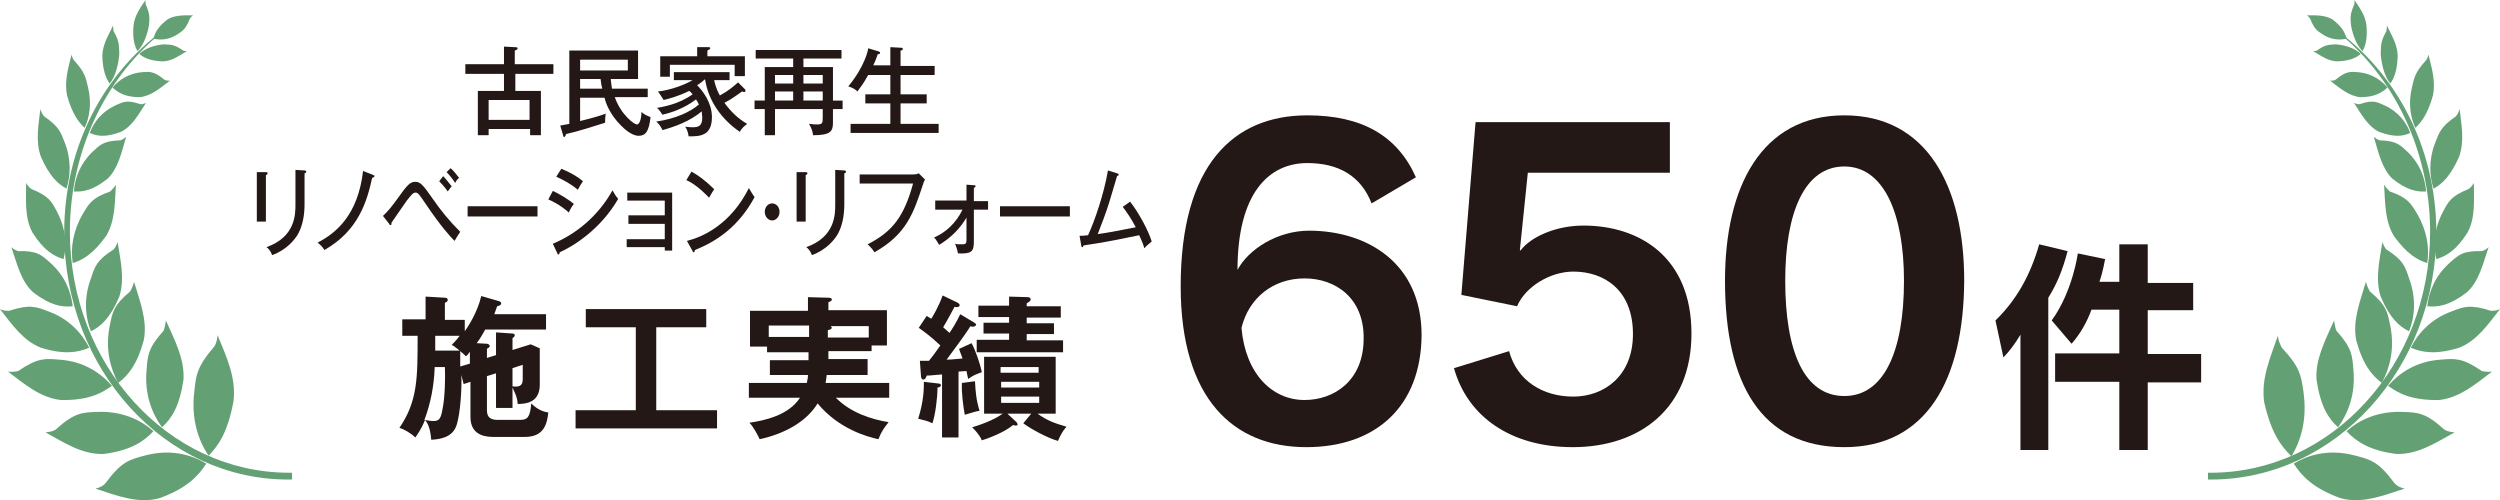
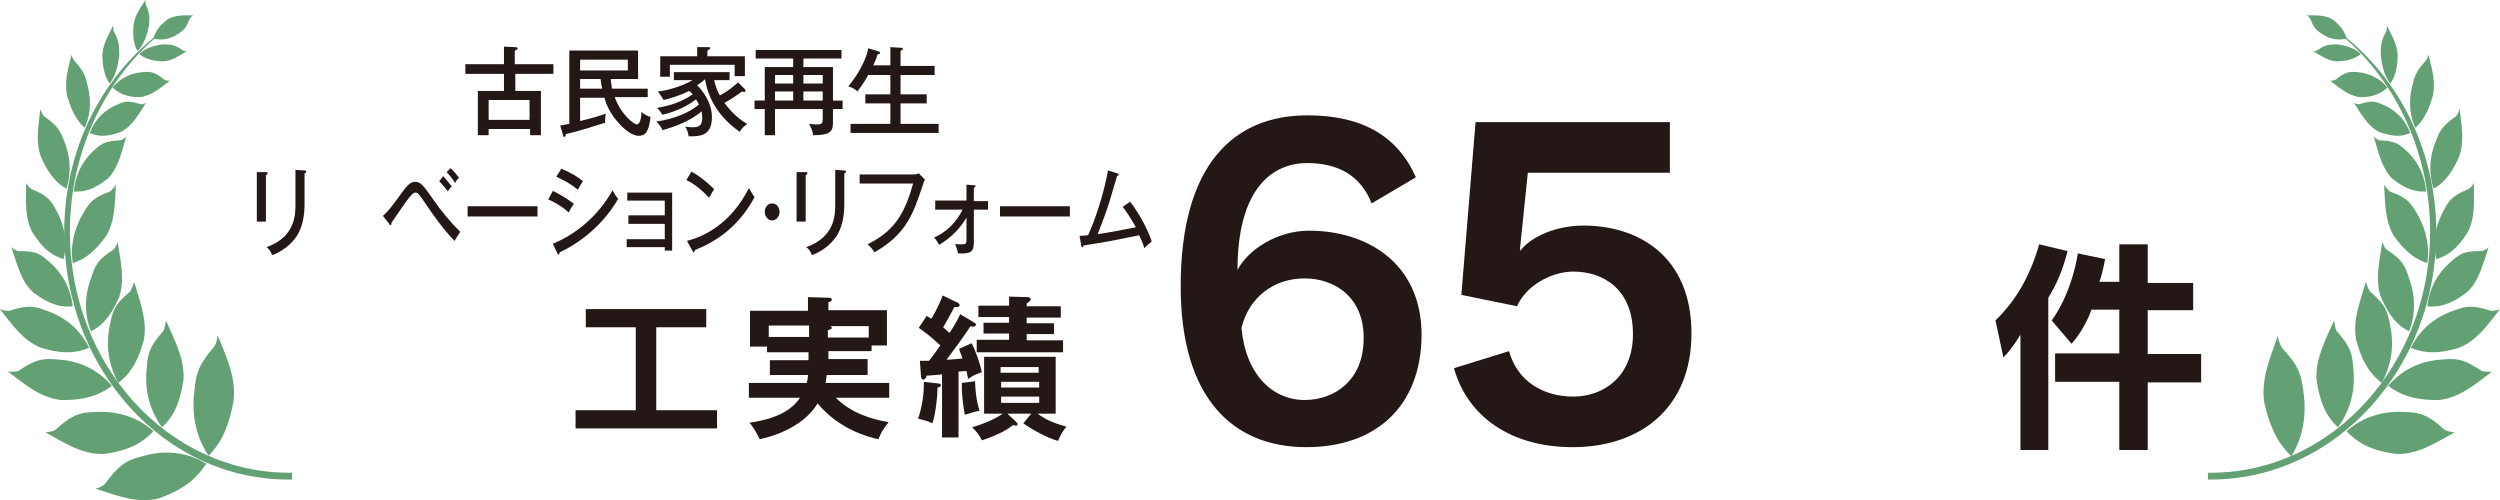
<svg xmlns="http://www.w3.org/2000/svg" version="1.1" id="レイヤー_1" x="0px" y="0px" width="440px" height="88px" viewBox="0 0 440 88" style="enable-background:new 0 0 440 88;" xml:space="preserve">
  <style type="text/css">
	.st0{fill:#63A175;}
	.st1{fill:#231815;}
</style>
  <g>
    <g>
      <g>
        <g>
          <g>
            <g>
              <path class="st0" d="M411.1,5.2c0,0-0.1,0.1-0.1,0.1c0,0,0,0,0,0c10.1,7.8,16.7,21,16.7,35.5c0,23.4-17.3,42.4-38.6,42.4        c-0.2,0-0.3,0-0.5,0v1.2c0.2,0,0.3,0,0.5,0c21.9,0,39.7-19.5,39.7-43.6C428.7,25.8,421.7,12.9,411.1,5.2z" />
            </g>
          </g>
        </g>
      </g>
-       <path class="st0" d="M414.4,0c0.9,1.4,1.9,2.7,2.1,4.5c0.2,2.4-0.2,3.6-0.7,4.5c-0.9-0.9-1.6-2.4-2-4.4c-0.1-1.2-0.3-1.9,0.5-3.7    C414.4,0.7,414.4,0.4,414.4,0z" />
      <path class="st0" d="M407.1,9c1.4,0.8,2.7,1.8,4.3,1.8c2.2-0.1,3.2-0.6,4.1-1.3c-0.9-0.9-2.4-1.5-4.3-1.7c-1.1,0.1-1.7-0.1-3.3,1    C407.7,9,407.4,9,407.1,9z" />
      <path class="st0" d="M420.1,4.5c0.8,1.7,1.8,3.2,1.9,5.3c-0.1,2.6-0.6,3.9-1.3,4.9c-0.9-1.1-1.5-2.9-1.7-5.2c0.1-1.4-0.1-2.1,1-4    C420,5.3,420.1,4.9,420.1,4.5z" />
      <path class="st0" d="M427.4,9.6c0.6,2.4,1.3,4.7,0.8,7.2c-0.9,3.2-2,4.7-3.1,5.7c-0.8-1.7-1.3-4.2-0.6-7.1    c0.4-1.7,0.5-2.6,2.4-4.7C427.1,10.5,427.3,10.1,427.4,9.6z" />
      <path class="st0" d="M432.9,19.2c0.3,2.8,0.9,5.6-0.1,8.4c-1.5,3.4-3,4.8-4.5,5.6c-0.7-2.2-0.9-5,0.3-8.1c0.7-1.8,1-2.8,3.6-4.6    C432.5,20.2,432.7,19.8,432.9,19.2z" />
      <path class="st0" d="M435.4,32.2c0,3,0.3,6.1-1.1,8.7c-2,3.2-3.8,4.2-5.5,4.7c-0.6-2.5-0.4-5.4,1.2-8.4c0.9-1.7,1.4-2.7,4.4-3.9    C434.8,33.1,435.1,32.7,435.4,32.2z" />
      <path class="st0" d="M438,43.5c-1,2.9-1.7,6.1-3.9,8c-3,2.3-5.1,2.6-6.9,2.4c0.3-2.6,1.4-5.4,4-7.7c1.5-1.3,2.2-2.1,5.6-2    C437.1,44.1,437.6,43.9,438,43.5z" />
      <path class="st0" d="M440,54.4c-2.1,2.7-4.1,5.6-7.2,6.8c-4.2,1.3-6.6,0.8-8.5,0c1.3-2.6,3.6-5.1,7.2-6.4c2.1-0.8,3.2-1.3,6.9-0.1    C438.8,54.7,439.4,54.7,440,54.4z" />
      <path class="st0" d="M438.6,65.4c-2.9,2.2-5.7,4.6-9.3,5c-4.7,0.1-7.1-1.1-9-2.5c2-2.3,5-4.3,9.2-4.6c2.5-0.2,3.8-0.4,7.3,2    C437.3,65.4,437.9,65.5,438.6,65.4z" />
      <path class="st0" d="M432,76.1c-3.3,1.8-6.4,3.9-10.2,3.8c-4.8-0.6-7.1-2.2-8.8-4c2.3-2.1,5.7-3.6,10-3.4c2.5,0.1,3.9,0.1,7.2,3.1    C430.6,75.9,431.2,76,432,76.1z" />
-       <path class="st0" d="M423.2,86c-3.7,1.2-7.4,2.7-11.2,1.7c-4.8-1.7-6.9-3.9-8.3-6.1c2.8-1.7,6.5-2.6,10.9-1.4c2.6,0.7,4,1,6.8,4.8    C421.8,85.5,422.4,85.8,423.2,86z" />
      <path class="st0" d="M400.9,59.1c-1.3,3.8-3,7.5-2.4,11.7c1.2,5.3,2.9,7.7,4.8,9.5c1.7-2.8,2.8-6.6,2.1-11.4    c-0.4-2.8-0.6-4.3-3.8-7.7C401.3,60.6,401,60,400.9,59.1z" />
      <path class="st0" d="M410.8,56.4c-1.5,3.4-3.3,6.7-3.1,10.4c0.7,4.7,2.1,6.9,3.8,8.4c1.8-2.5,3.1-5.9,2.7-10.1    c-0.2-2.5-0.2-3.8-3-6.9C411,57.7,410.9,57.1,410.8,56.4z" />
      <path class="st0" d="M416.4,49.6c-1,3.4-2.4,6.8-1.7,10.3c1.2,4.4,2.8,6.2,4.5,7.5c1.4-2.6,2.3-6,1.5-10c-0.5-2.4-0.6-3.6-3.6-6.1    C416.8,50.8,416.6,50.3,416.4,49.6z" />
      <path class="st0" d="M419.3,42.6c-0.5,3.2-1.3,6.5-0.3,9.6c1.6,3.8,3.3,5.3,5,6.1c1-2.5,1.3-5.8,0-9.3c-0.7-2.1-1-3.2-4-5.1    C419.8,43.7,419.5,43.2,419.3,42.6z" />
      <path class="st0" d="M419.6,32.5c0.2,3.1,0.1,6.3,1.7,9c2.3,3.2,4.2,4.3,5.9,4.8c0.4-2.6,0-5.6-1.8-8.7c-1.1-1.8-1.6-2.8-4.8-3.9    C420.3,33.4,419.9,33,419.6,32.5z" />
      <path class="st0" d="M417.8,24.1c0.8,2.7,1.4,5.5,3.2,7.3c2.6,2.1,4.4,2.4,6,2.3c-0.2-2.4-1.1-4.9-3.3-7c-1.3-1.2-1.9-1.9-4.8-2    C418.6,24.7,418.2,24.4,417.8,24.1z" />
      <path class="st0" d="M414.3,18.1c1.3,2,2.4,4.1,4.4,5.1c2.7,1,4.2,0.8,5.5,0.2c-0.7-1.9-2.1-3.7-4.4-4.8c-1.4-0.6-2-1.1-4.4-0.3    C415.1,18.4,414.7,18.3,414.3,18.1z" />
      <path class="st0" d="M410.1,14.2c1.7,1.3,3.3,2.7,5.3,2.9c2.6,0,3.8-0.8,4.8-1.7c-1.2-1.4-2.9-2.5-5.2-2.7    c-1.3-0.1-2.1-0.2-3.9,1.3C410.8,14.2,410.5,14.2,410.1,14.2z" />
      <path class="st0" d="M406,2.7c1.5,0,3.1-0.1,4.5,0.7c1.7,1.3,2.2,2.3,2.5,3.4c-1.3,0.3-2.8,0.2-4.3-0.8c-0.9-0.6-1.4-0.9-2.1-2.7    C406.4,3,406.2,2.8,406,2.7z" />
    </g>
    <g>
      <g>
        <g>
          <g>
            <g>
              <path class="st0" d="M28.9,5.2c0,0,0.1,0.1,0.1,0.1c0,0,0,0,0,0c-10.1,7.8-16.7,21-16.7,35.5c0,23.4,17.3,42.4,38.6,42.4        c0.2,0,0.3,0,0.5,0v1.2c-0.2,0-0.3,0-0.5,0C29,84.5,11.3,65,11.3,40.9C11.3,25.8,18.3,12.9,28.9,5.2z" />
            </g>
          </g>
        </g>
      </g>
      <path class="st0" d="M25.6,0c-0.9,1.4-1.9,2.7-2.1,4.5c-0.2,2.4,0.2,3.6,0.7,4.5c0.9-0.9,1.6-2.4,2-4.4c0.1-1.2,0.3-1.9-0.5-3.7    C25.6,0.7,25.6,0.4,25.6,0z" />
      <path class="st0" d="M32.9,9c-1.4,0.8-2.7,1.8-4.3,1.8c-2.2-0.1-3.2-0.6-4.1-1.3c0.9-0.9,2.4-1.5,4.3-1.7c1.1,0.1,1.7-0.1,3.3,1    C32.3,9,32.6,9,32.9,9z" />
      <path class="st0" d="M19.9,4.5c-0.8,1.7-1.8,3.2-1.9,5.3c0.1,2.6,0.6,3.9,1.3,4.9c0.9-1.1,1.5-2.9,1.7-5.2c-0.1-1.4,0.1-2.1-1-4    C20,5.3,19.9,4.9,19.9,4.5z" />
      <path class="st0" d="M12.6,9.6c-0.6,2.4-1.3,4.7-0.8,7.2c0.9,3.2,2,4.7,3.1,5.7c0.8-1.7,1.3-4.2,0.6-7.1c-0.4-1.7-0.5-2.6-2.4-4.7    C12.9,10.5,12.7,10.1,12.6,9.6z" />
      <path class="st0" d="M7.1,19.2c-0.3,2.8-0.9,5.6,0.1,8.4c1.5,3.4,3,4.8,4.5,5.6c0.7-2.2,0.9-5-0.3-8.1c-0.7-1.8-1-2.8-3.6-4.6    C7.5,20.2,7.3,19.8,7.1,19.2z" />
      <path class="st0" d="M4.6,32.2c0,3-0.3,6.1,1.1,8.7c2,3.2,3.8,4.2,5.5,4.7c0.6-2.5,0.4-5.4-1.2-8.4c-0.9-1.7-1.4-2.7-4.4-3.9    C5.2,33.1,4.9,32.7,4.6,32.2z" />
      <path class="st0" d="M2,43.5c1,2.9,1.7,6.1,3.9,8c3,2.3,5.1,2.6,6.9,2.4c-0.3-2.6-1.4-5.4-4-7.7c-1.5-1.3-2.2-2.1-5.6-2    C2.9,44.1,2.4,43.9,2,43.5z" />
      <path class="st0" d="M0,54.4c2.1,2.7,4.1,5.6,7.2,6.8c4.2,1.3,6.6,0.8,8.5,0c-1.3-2.6-3.6-5.1-7.2-6.4c-2.1-0.8-3.2-1.3-6.9-0.1    C1.2,54.7,0.6,54.7,0,54.4z" />
      <path class="st0" d="M1.4,65.4c2.9,2.2,5.7,4.6,9.3,5c4.7,0.1,7.1-1.1,9-2.5c-2-2.3-5-4.3-9.2-4.6c-2.5-0.2-3.8-0.4-7.3,2    C2.7,65.4,2.1,65.5,1.4,65.4z" />
      <path class="st0" d="M8,76.1c3.3,1.8,6.4,3.9,10.2,3.8c4.8-0.6,7.1-2.2,8.8-4c-2.3-2.1-5.7-3.6-10-3.4c-2.5,0.1-3.9,0.1-7.2,3.1    C9.4,75.9,8.8,76,8,76.1z" />
      <path class="st0" d="M16.8,86c3.7,1.2,7.4,2.7,11.2,1.7c4.8-1.7,6.9-3.9,8.3-6.1c-2.8-1.7-6.5-2.6-10.9-1.4c-2.6,0.7-4,1-6.8,4.8    C18.2,85.5,17.6,85.8,16.8,86z" />
      <path class="st0" d="M38.3,59c1.5,3.7,3.3,7.4,2.8,11.6c-1,5.4-2.6,7.8-4.4,9.6c-1.8-2.7-3.1-6.5-2.5-11.3    c0.3-2.8,0.4-4.3,3.5-7.9C38,60.6,38.2,59.9,38.3,59z" />
      <path class="st0" d="M29.2,56.4c1.5,3.4,3.3,6.7,3.1,10.4c-0.7,4.7-2.1,6.9-3.8,8.4c-1.8-2.5-3.1-5.9-2.7-10.1    c0.2-2.5,0.2-3.8,3-6.9C29,57.7,29.1,57.1,29.2,56.4z" />
      <path class="st0" d="M23.6,49.6c1,3.4,2.4,6.8,1.7,10.3c-1.2,4.4-2.8,6.2-4.5,7.5c-1.4-2.6-2.3-6-1.5-10c0.5-2.4,0.6-3.6,3.6-6.1    C23.2,50.8,23.4,50.3,23.6,49.6z" />
      <path class="st0" d="M20.7,42.6c0.5,3.2,1.3,6.5,0.3,9.6c-1.6,3.8-3.3,5.3-5,6.1c-1-2.5-1.3-5.8,0-9.3c0.7-2.1,1-3.2,4-5.1    C20.2,43.7,20.5,43.2,20.7,42.6z" />
      <path class="st0" d="M20.4,32.5c-0.2,3.1-0.1,6.3-1.7,9c-2.3,3.2-4.2,4.3-5.9,4.8c-0.4-2.6,0-5.6,1.8-8.7c1.1-1.8,1.6-2.8,4.8-3.9    C19.7,33.4,20.1,33,20.4,32.5z" />
      <path class="st0" d="M22.2,24.1c-0.8,2.7-1.4,5.5-3.2,7.3c-2.6,2.1-4.4,2.4-6,2.3c0.2-2.4,1.1-4.9,3.3-7c1.3-1.2,1.9-1.9,4.8-2    C21.4,24.7,21.8,24.4,22.2,24.1z" />
      <path class="st0" d="M25.7,18.1c-1.3,2-2.4,4.1-4.4,5.1c-2.6,1-4.2,0.8-5.5,0.2c0.7-1.9,2.1-3.7,4.4-4.8c1.4-0.6,2-1.1,4.4-0.3    C24.9,18.4,25.3,18.3,25.7,18.1z" />
      <path class="st0" d="M29.9,14.2c-1.7,1.3-3.3,2.7-5.3,2.9c-2.6,0-3.8-0.8-4.8-1.7c1.2-1.4,2.9-2.5,5.2-2.7    c1.3-0.1,2.1-0.2,3.9,1.3C29.2,14.2,29.5,14.2,29.9,14.2z" />
      <path class="st0" d="M34,2.7c-1.5,0-3.1-0.1-4.5,0.7c-1.7,1.3-2.2,2.3-2.5,3.4c1.3,0.3,2.8,0.2,4.3-0.8c0.9-0.6,1.4-0.9,2.1-2.7    C33.6,3,33.8,2.8,34,2.7z" />
    </g>
    <g>
      <g>
        <path class="st1" d="M97.4,11.3V13h-6.7V16h4.5v7.8h-1.9v-1.1H86v1.1h-1.9V16h4.6V13h-6.8v-1.7h6.8V8.2l1.9,0.1     c0.2,0,0.5,0,0.5,0.2c0,0.2-0.2,0.3-0.5,0.4v2.4H97.4z M86,21.1h7.2v-3.5H86V21.1z" />
        <path class="st1" d="M107.5,13.9c0,0.4,0.1,0.8,0.2,1.7h6.3v1.5h-5.8c1.1,3.1,3.4,4.8,3.9,4.8c0.6,0,0.8-1.5,0.8-2.2     c0.4,0.4,1,0.7,1.6,0.9c-0.3,2.6-0.9,3.3-2.1,3.3c-1.3,0-2.7-1.4-3.1-1.8c-2-2-2.7-4-2.9-4.9h-4.3v4.1c2.5-0.6,3.7-1,4.5-1.3     c-0.1,0.8-0.1,1-0.1,1.6c-1.6,0.5-5,1.6-6.9,2c0,0.1-0.1,0.5-0.3,0.5c-0.1,0-0.2-0.1-0.2-0.3l-0.5-1.7c0.6-0.1,1.1-0.2,1.6-0.3     V8.9h12.1v5H107.5z M102.1,10.5v1.9h8.4v-1.9H102.1z M102.1,13.9v1.7h3.9c-0.1-0.3-0.2-0.8-0.3-1.7H102.1z" />
        <path class="st1" d="M131.1,15.7c0.1,0.1,0.1,0.2,0.1,0.3c0,0.1-0.1,0.2-0.2,0.2c-0.2,0-0.3-0.1-0.4-0.1c-1.8,1.3-2.2,1.5-3.1,2     c1.1,1.5,2.4,2.8,4,3.7c-0.6,0.5-0.9,0.7-1.3,1.4c-3.2-2.2-5.5-5.4-6.1-9.2h-0.1c-0.5,0.5-1,0.8-1.3,1c1,1,2.6,3.1,2.6,5.6     c0,3.4-2.2,3.4-4.1,3.4c-0.1-0.6-0.2-1.1-0.6-1.7c0.7,0.1,1.2,0.1,1.3,0.1c1,0,1.7-0.2,1.7-1.7c0-0.4-0.1-0.8-0.1-1.1     c-2,1.7-4.7,2.7-6.9,3.3c-0.2-0.4-0.5-1-1.1-1.5c3.4-0.5,6-1.7,7.5-3c-0.2-0.5-0.4-0.7-0.5-0.9c-2.1,1.6-4.3,2.3-5.9,2.7     c-0.6-0.9-0.8-1.1-1-1.2c1-0.2,3.8-0.6,6.3-2.4c-0.3-0.4-0.5-0.5-0.6-0.6c-2,1-3.7,1.4-4.5,1.6c-0.3-0.5-0.7-1.1-1-1.5     c2.1-0.2,4.8-1.2,6.1-2h-3.3v-1.4h9.8v1.4h-2.7c0.2,1.2,0.8,2.4,1,2.7c1.5-0.8,2.4-1.6,3.2-2.3L131.1,15.7z M131.1,9.9v3.5h-1.8     v-2h-11.4v2.1h-1.7V9.9h6.5V8.3l1.9,0c0.3,0,0.4,0,0.4,0.2c0,0.1-0.1,0.2-0.5,0.4v1H131.1z" />
        <path class="st1" d="M148.3,17.7v1.5h-1.7v2.4c0,1.5-0.4,2.2-3.5,2.2c-0.1-0.8-0.2-1-0.7-2c0.7,0.1,1.3,0.1,1.4,0.1     c0.9,0,1-0.2,1-1.1v-1.6h-8.4v4.6h-1.8v-4.6h-1.8v-1.5h1.8v-5.9h5v-1.5h-6.6V8.8h15.1v1.5h-6.7v1.5h5.2v5.9H148.3z M139.6,14.7     v-1.5h-3.2v1.5H139.6z M139.6,17.7v-1.6h-3.2v1.6H139.6z M144.8,14.7v-1.5h-3.4v1.5H144.8z M144.8,17.7v-1.6h-3.4v1.6H144.8z" />
        <path class="st1" d="M156.7,11.6V8.3l1.8,0.1c0.2,0,0.4,0,0.4,0.2c0,0.2-0.2,0.3-0.4,0.3v2.7h6v1.6h-6v3.4h4.6v1.6h-4.6v3.6h6.7     v1.6h-15.5v-1.6h7v-3.6h-4.4v-1.6h4.4v-3.4h-3.9c-0.8,1.5-1.6,2.5-1.9,2.9c-0.2-0.2-0.6-0.6-1.6-0.9c2.9-3.5,3.5-6.4,3.5-6.7     l1.7,0.5c0.2,0.1,0.4,0.1,0.4,0.3c0,0.2-0.3,0.3-0.4,0.2c-0.3,0.9-0.4,1.1-0.8,2H156.7z" />
        <path class="st1" d="M46.8,30.3c0.2,0,0.3,0,0.3,0.2c0,0.2-0.2,0.3-0.3,0.3v8.2h-1.6v-8.7L46.8,30.3z M53.6,30     c0.2,0,0.3,0.1,0.3,0.2c0,0.2-0.2,0.3-0.3,0.3v5.4c0,1.9-0.3,3.7-1.1,5.2c-0.6,1.1-2.1,2.9-4.6,3.8c-0.3-0.8-0.7-1.2-1-1.4     c5.1-1.8,5.1-5.8,5.1-7.5v-6.1L53.6,30z" />
-         <path class="st1" d="M65.7,30.8c0.2,0.1,0.2,0.1,0.2,0.2c0,0.2-0.3,0.3-0.4,0.3c-0.9,4.1-2.4,9.3-8.4,12.7     c-0.3-0.5-0.7-0.9-1.2-1.3c3.3-1.7,7.1-4.9,8-12.6L65.7,30.8z" />
        <path class="st1" d="M67.4,38c1-0.9,1.8-2,2.6-3.1c1.7-2.4,2.2-2.9,3.1-2.9c0.9,0,1.4,0.6,3,2.9c1.5,2.2,3.1,4.1,4.9,5.9     c-0.3,0.4-0.7,1.1-1,1.6c-0.9-0.9-2.5-2.7-5-6.4c-1.3-1.9-1.4-2.1-1.9-2.1c-0.4,0-0.7,0.4-1.5,1.4c-0.4,0.6-2.1,3-2.7,3.9     c0,0.1,0,0.1,0,0.2c0,0.1,0,0.2-0.2,0.2c-0.1,0-0.2-0.1-0.2-0.2L67.4,38z M78,31c0.4,0.4,1.1,1.3,1.5,1.8     c-0.3,0.3-0.6,0.8-0.7,0.9c-0.1-0.2-0.8-1.1-1.5-1.8L78,31z M79.3,29.6c0.5,0.4,1.1,1.2,1.5,1.7c-0.4,0.3-0.6,0.7-0.7,0.9     c-0.3-0.5-0.8-1.2-1.5-1.9L79.3,29.6z" />
        <path class="st1" d="M94.6,36.3v1.8H82.3v-1.8H94.6z" />
        <path class="st1" d="M97.3,33.6c0.9,0.4,2.8,1.5,3.7,2.3c-0.5,0.6-0.8,1.3-0.9,1.5c-1.4-1.3-3.1-2.1-3.6-2.3L97.3,33.6z      M97.3,42.9c4.1-1.7,8-4.9,10.5-9.4c0.4,0.7,0.5,0.9,1,1.5c-3.1,5.4-8,8.4-10.3,9.4c0,0.2-0.1,0.4-0.2,0.4     c-0.1,0-0.2-0.1-0.2-0.2L97.3,42.9z M98.8,29.7c1.9,0.8,3,1.5,3.8,2.2c-0.3,0.4-0.7,1.1-0.9,1.5c-1.3-1.1-2.7-1.8-3.8-2.3     L98.8,29.7z" />
        <path class="st1" d="M110.3,43.5v-1.4h6.7v-2.7h-6.4v-1.5h6.4v-2.6h-6.6v-1.4h7.9v10.2H117v-0.6H110.3z" />
        <path class="st1" d="M121.7,30.2c1.1,0.6,2.5,1.6,4,3.1c-0.2,0.3-0.4,0.6-0.9,1.5c-1.9-2-3.3-2.8-4-3.1L121.7,30.2z M120.9,42.4     c2.8-0.7,7.7-2.9,10.9-9.3c0.5,0.8,0.5,0.9,1,1.6c-2.8,5.2-6.7,7.8-10.5,9.3c0,0.2-0.1,0.4-0.2,0.4c-0.1,0-0.2-0.1-0.2-0.2     L120.9,42.4z" />
        <path class="st1" d="M137.2,37.3c0,0.8-0.6,1.5-1.3,1.5s-1.3-0.7-1.3-1.5c0-0.9,0.6-1.5,1.3-1.5S137.2,36.4,137.2,37.3z" />
        <path class="st1" d="M141.8,30.3c0.2,0,0.3,0,0.3,0.2c0,0.2-0.2,0.3-0.3,0.3v8.2h-1.6v-8.7L141.8,30.3z M148.6,30     c0.2,0,0.3,0.1,0.3,0.2c0,0.2-0.2,0.3-0.3,0.3v5.4c0,1.9-0.3,3.7-1.1,5.2c-0.6,1.1-2.1,2.9-4.6,3.8c-0.3-0.8-0.7-1.2-1-1.4     c5.1-1.8,5.1-5.8,5.1-7.5v-6.1L148.6,30z" />
        <path class="st1" d="M160.7,30.7c0.6,0,0.8-0.1,1-0.2l1.1,1.1c-0.2,0.4-0.3,0.6-0.4,1c-1.6,4.8-2.8,8.6-8.5,11.8     c-0.4-0.7-1-1.2-1.2-1.4c4.3-2.2,6.4-4.8,8-10.7h-9.4v-1.6H160.7z" />
        <path class="st1" d="M164.6,36.8v-1.5h5.5v-2.8l1.3,0.1c0.2,0,0.3,0,0.3,0.2c0,0.1-0.2,0.2-0.3,0.3v2.3h2.5v1.5h-2.5v5.6     c0,1.8-0.4,2.2-2.8,2.1c-0.1-0.6-0.3-1.2-0.5-1.7c0.3,0.1,0.6,0.1,1.2,0.1c0.8,0,0.8-0.2,0.8-1v-3.7c-1,1.7-2.5,3.4-4.8,4.8     c-0.3-0.5-0.6-1-0.9-1.3c2.1-0.9,3.9-2.6,5-4.9H164.6z" />
        <path class="st1" d="M188.3,36.3v1.8H176v-1.8H188.3z" />
        <path class="st1" d="M198.9,35.5c1.6,2,3.3,5.3,3.8,7c-0.2,0.2-0.9,0.7-1.3,1.2c-0.2-0.8-0.5-1.4-0.9-2.3     c-5.4,1.1-5.9,1.2-9.8,1.8c-0.1,0.3-0.1,0.3-0.2,0.3c-0.1,0-0.2-0.1-0.2-0.3l-0.3-1.7c0.4,0,0.7,0,1.5-0.1     c1.2-2.6,2.8-7.3,3.5-11.4l1.6,0.5c0.2,0.1,0.3,0.1,0.3,0.2c0,0.2-0.3,0.3-0.3,0.3c-0.2,0.7-1.2,4-1.4,4.7     c-0.6,1.9-1.3,3.7-2,5.5c1.5-0.2,3.2-0.5,6.7-1.2c-0.9-1.7-1.7-2.8-2.3-3.6L198.9,35.5z" />
      </g>
    </g>
    <g>
-       <path class="st1" d="M87.3,62.5v-4l2.9,0.2c0.2,0,0.4,0.1,0.4,0.3c0,0.2-0.2,0.4-0.4,0.5v2.1l3.2-1l1.6,0.7v6.4    c0,3.2-2.5,3.4-3.9,3.4c0-1.2-0.7-2.4-0.9-2.9v3.6h-2.9v-6.1l-1.6,0.5v6c0,1.3,0.7,1.7,1.9,1.7h3.9c1.3,0,1.8-0.4,2-2.9    c0.5,0.5,1.5,1.4,3,1.6c-0.2,1.9-0.7,4.3-4.1,4.3h-5.4c-1.1,0-4.2,0-4.2-3.5v-6.2l-1.2,0.4l-0.4-1.6c0.1,2.6-0.2,6.7-0.8,8.7    c-0.7,2.4-3.1,2.6-4.5,2.7c-0.2-2.3-0.7-3-1.1-3.5c-0.7,1.8-1.4,2.6-1.7,3.1c-0.8-0.8-2.1-1.5-2.8-1.7c3.2-4.7,3.2-8.7,3.2-16.2    h-2.7v-2.9h4.1v-4l3.4,0.2c0.1,0,0.5,0,0.5,0.4c0,0.3-0.3,0.4-0.5,0.5v3h3.5v2c0.5-0.7,2.2-3.2,2.9-6.2l3.1,0.9    c0.3,0.1,0.4,0.2,0.4,0.4c0,0.3-0.3,0.4-0.7,0.5c-0.1,0.3-0.2,0.5-0.5,1.4h9.1v2.7H85.4c-0.7,1.2-0.7,1.3-1.5,2.4l1.8,0.1    c0.2,0,0.5,0.2,0.5,0.4c0,0.2-0.2,0.3-0.5,0.5V63L87.3,62.5z M76.5,64.7c-0.1,3.1-0.7,6.3-1.8,9.2c0.5,0.1,1.1,0.2,1.6,0.2    c1,0,1.3-0.4,1.6-2.2c0.4-1.8,0.5-5.7,0.4-7.3H76.5z M76.6,59.1v2.6h4.3c-0.9-0.7-1-0.8-1.4-1c0.4-0.4,0.8-0.8,1.4-1.6H76.6z     M82.7,64v-2.1c-0.2,0.3-0.5,0.7-0.7,0.8c-0.2-0.2-0.4-0.4-1-0.9c0,0.4,0,2.3,0,2.7L82.7,64z M90.2,64.8v3.2    c0.9,0.1,1.8,0.1,1.8-1.2v-2.6L90.2,64.8z" />
      <path class="st1" d="M115.5,72.2h10.7v3.2h-24.9v-3.2h10.6V57.6h-8.8v-3.2h21.2v3.2h-8.8V72.2z" />
      <path class="st1" d="M152.7,63.4v2.6h-7.2c-0.1,0.7-0.1,1-0.2,1.4h11.2V70h-9.4c2.7,2.7,6.3,3.8,9.3,4.3c-0.8,1-1.3,1.7-1.8,3    c-1.9-0.4-7-1.8-10.7-6.3c-2,3.3-6,5.4-10.2,6.3c-0.4-0.9-1.2-2.3-1.8-2.9c2.7-0.4,6.9-1.3,8.9-4.4h-9v-2.6H142    c0.1-0.5,0.2-0.9,0.2-1.4h-6.7v-2.6h6.8c0-0.5,0-0.7,0-1.4H135V61h-3v-6.3h10.2v-2.4l3.6,0.1c0.1,0,0.6,0,0.6,0.3    c0,0.2-0.1,0.3-0.6,0.5v1.4h10.3v6.2h-2.7v1h-7.6c0,0.4,0,0.5,0,1.4H152.7z M142.4,57.3h-7.1v2h7.1V57.3z M145.7,59.4h7.2v-2h-6.7    c0.1,0.1,0.2,0.2,0.2,0.3c0,0.2-0.5,0.4-0.7,0.4V59.4z" />
      <path class="st1" d="M165.2,67.5c0.2,0,0.4,0.1,0.4,0.3c0,0.3-0.4,0.4-0.6,0.4c0,1.9-0.4,4.9-0.9,6.3c-1-0.5-1.4-0.5-2.5-0.8    c1-3.2,1-5.3,1-6.5L165.2,67.5z M171.5,56.8c0.1,0.1,0.3,0.2,0.3,0.3c0,0.1-0.1,0.4-0.6,0.4c-0.1,0-0.3,0-0.4-0.1    c-1.1,1.8-3.2,4.5-4.2,5.9c0.4,0,0.6,0,2.8-0.2c-0.2-0.7-0.4-1-0.6-1.7l2.2-1c0.7,1.3,1.5,3.6,1.8,5.1c-1.3,0.5-1.4,0.5-2.4,1.2    c-0.2-0.8-0.2-1-0.3-1.4l-1.4,0.1v11.6h-2.9V65.9c-1.3,0.1-2,0.2-2.7,0.2c-0.1,0.4-0.3,0.7-0.6,0.7c-0.3,0-0.3-0.2-0.4-0.5    l-0.2-2.8c0.7,0,1,0,1.6,0c0.2-0.2,1.4-1.8,2-2.7c-1.7-1.6-2.8-2.4-3.8-3.1l1.4-2.1c0.3,0.2,0.5,0.3,0.8,0.5    c0.1-0.1,1.4-2.3,2-4.1l2.7,1.3c0.1,0.1,0.3,0.2,0.3,0.4c0,0.4-0.6,0.4-0.9,0.3c-0.4,0.7-1.1,2.1-2,3.6c0.7,0.6,0.9,0.8,1.1,1    c0.5-0.7,1.3-2,1.9-3.3L171.5,56.8z M171.6,67.1c0.1,1.9,0.2,3.2,0.8,5.2c-0.7,0.1-1.2,0.3-2.6,0.7c-0.3-1.6-0.6-4.1-0.5-5.6    L171.6,67.1z M181.5,72.8h-4.2l1.6,1.5c0.1,0.1,0.2,0.3,0.2,0.4c0,0.2-0.2,0.2-0.3,0.2s-0.2,0-0.5-0.1c-1.5,1.3-4.5,2.4-5.5,2.7    c-0.4-1-1.3-1.9-1.7-2.3c2.7-0.8,4.4-1.7,5.4-2.4h-3.3v-10h12.6v10h-3.2c1.8,1.3,3.1,1.7,5.1,2.3c-0.7,0.8-1,1.4-1.5,2.5    c-1.8-0.5-4.6-2-6.1-3.1L181.5,72.8z M187.1,59.8v2.2h-15.2v-2.2h5.7v-1.1h-4.5v-1.9h4.5v-1h-5.4v-2h5.4v-1.6l3.3,0.1    c0.2,0,0.5,0.1,0.5,0.4c0,0.3-0.3,0.4-0.7,0.7v0.5h6v2h-6v1h4.8v1.9h-4.8v1.1H187.1z M182.8,65.6v-1h-6.7v1H182.8z M176.2,67.2v1    h6.7v-1H176.2z M176.2,69.8v1.1h6.7v-1.1H176.2z" />
    </g>
    <g>
      <g>
        <path class="st1" d="M229.9,78.7c-12.8,0-22.1-8.5-22.1-28.3c0-21.4,9.3-30.1,22.3-30.1c9.5,0,15.8,3.5,19.1,10.9l-7.8,4.6     c-1.9-4.9-5.9-7.1-11.3-7.1c-6.8,0-12.3,5.3-12.3,18.8c1.9-3.6,7-6.9,12.6-6.9c10.1,0,19.8,5.6,19.8,18.4     C250.1,71.5,242.2,78.7,229.9,78.7z M229.6,49c-5.5,0-9.8,3.4-11.1,8.7c0.7,8.1,5.4,12.7,11.1,12.7c5.2,0,10.4-3.4,10.4-10.8     C240.1,52.5,235.1,49,229.6,49z" />
        <path class="st1" d="M276.8,78.7c-10.8,0-18.5-5.3-20.9-13.9l9.7-3c1.4,5.2,5.9,8,11.3,8s10.5-3.6,10.5-11c0-7.8-5.1-11-10.5-11     c-4,0-8.4,2.6-9.9,6.1l-9.8-2l2.5-30.4h34.2v8.9h-25l-1.4,13.6l0.1,0.1c1.8-2.4,6.2-4.4,11.1-4.4c9.8,0,19,5.5,19,19     C297.7,71.8,288.7,78.7,276.8,78.7z" />
-         <path class="st1" d="M324.6,78.7c-14.6,0-21-11.1-21-29.3c0-16.5,6.4-29.1,21-29.1c14.5,0,21.1,12.4,21.1,29.1     C345.6,67,339,78.7,324.6,78.7z M324.6,29.3c-7,0-10.4,8.1-10.4,20.1c0,12.6,3.4,20.3,10.4,20.3c6.9,0,10.5-7.7,10.5-20.3     C335.1,37.7,331.6,29.3,324.6,29.3z" />
        <path class="st1" d="M360.5,52.4v26.8h-4.9V58.9c-1,1.7-2.1,3.1-3,4l-1.4-6.5c3.6-3.5,6.1-7.8,7.7-13.4l5,1.2     C363,47.6,362,50,360.5,52.4z M378,67.2v12h-5v-12h-11.3v-5H373v-7.7h-4.9c-0.8,2.2-2,4.3-3.5,6l-3.5-4.1     c3.7-5.1,4.6-11.8,4.6-11.8l4.8,1c0,0-0.4,2.3-1,4h3.5V43h5v6.8h8v4.8h-8v7.7h9.4v5H378z" />
      </g>
    </g>
  </g>
</svg>